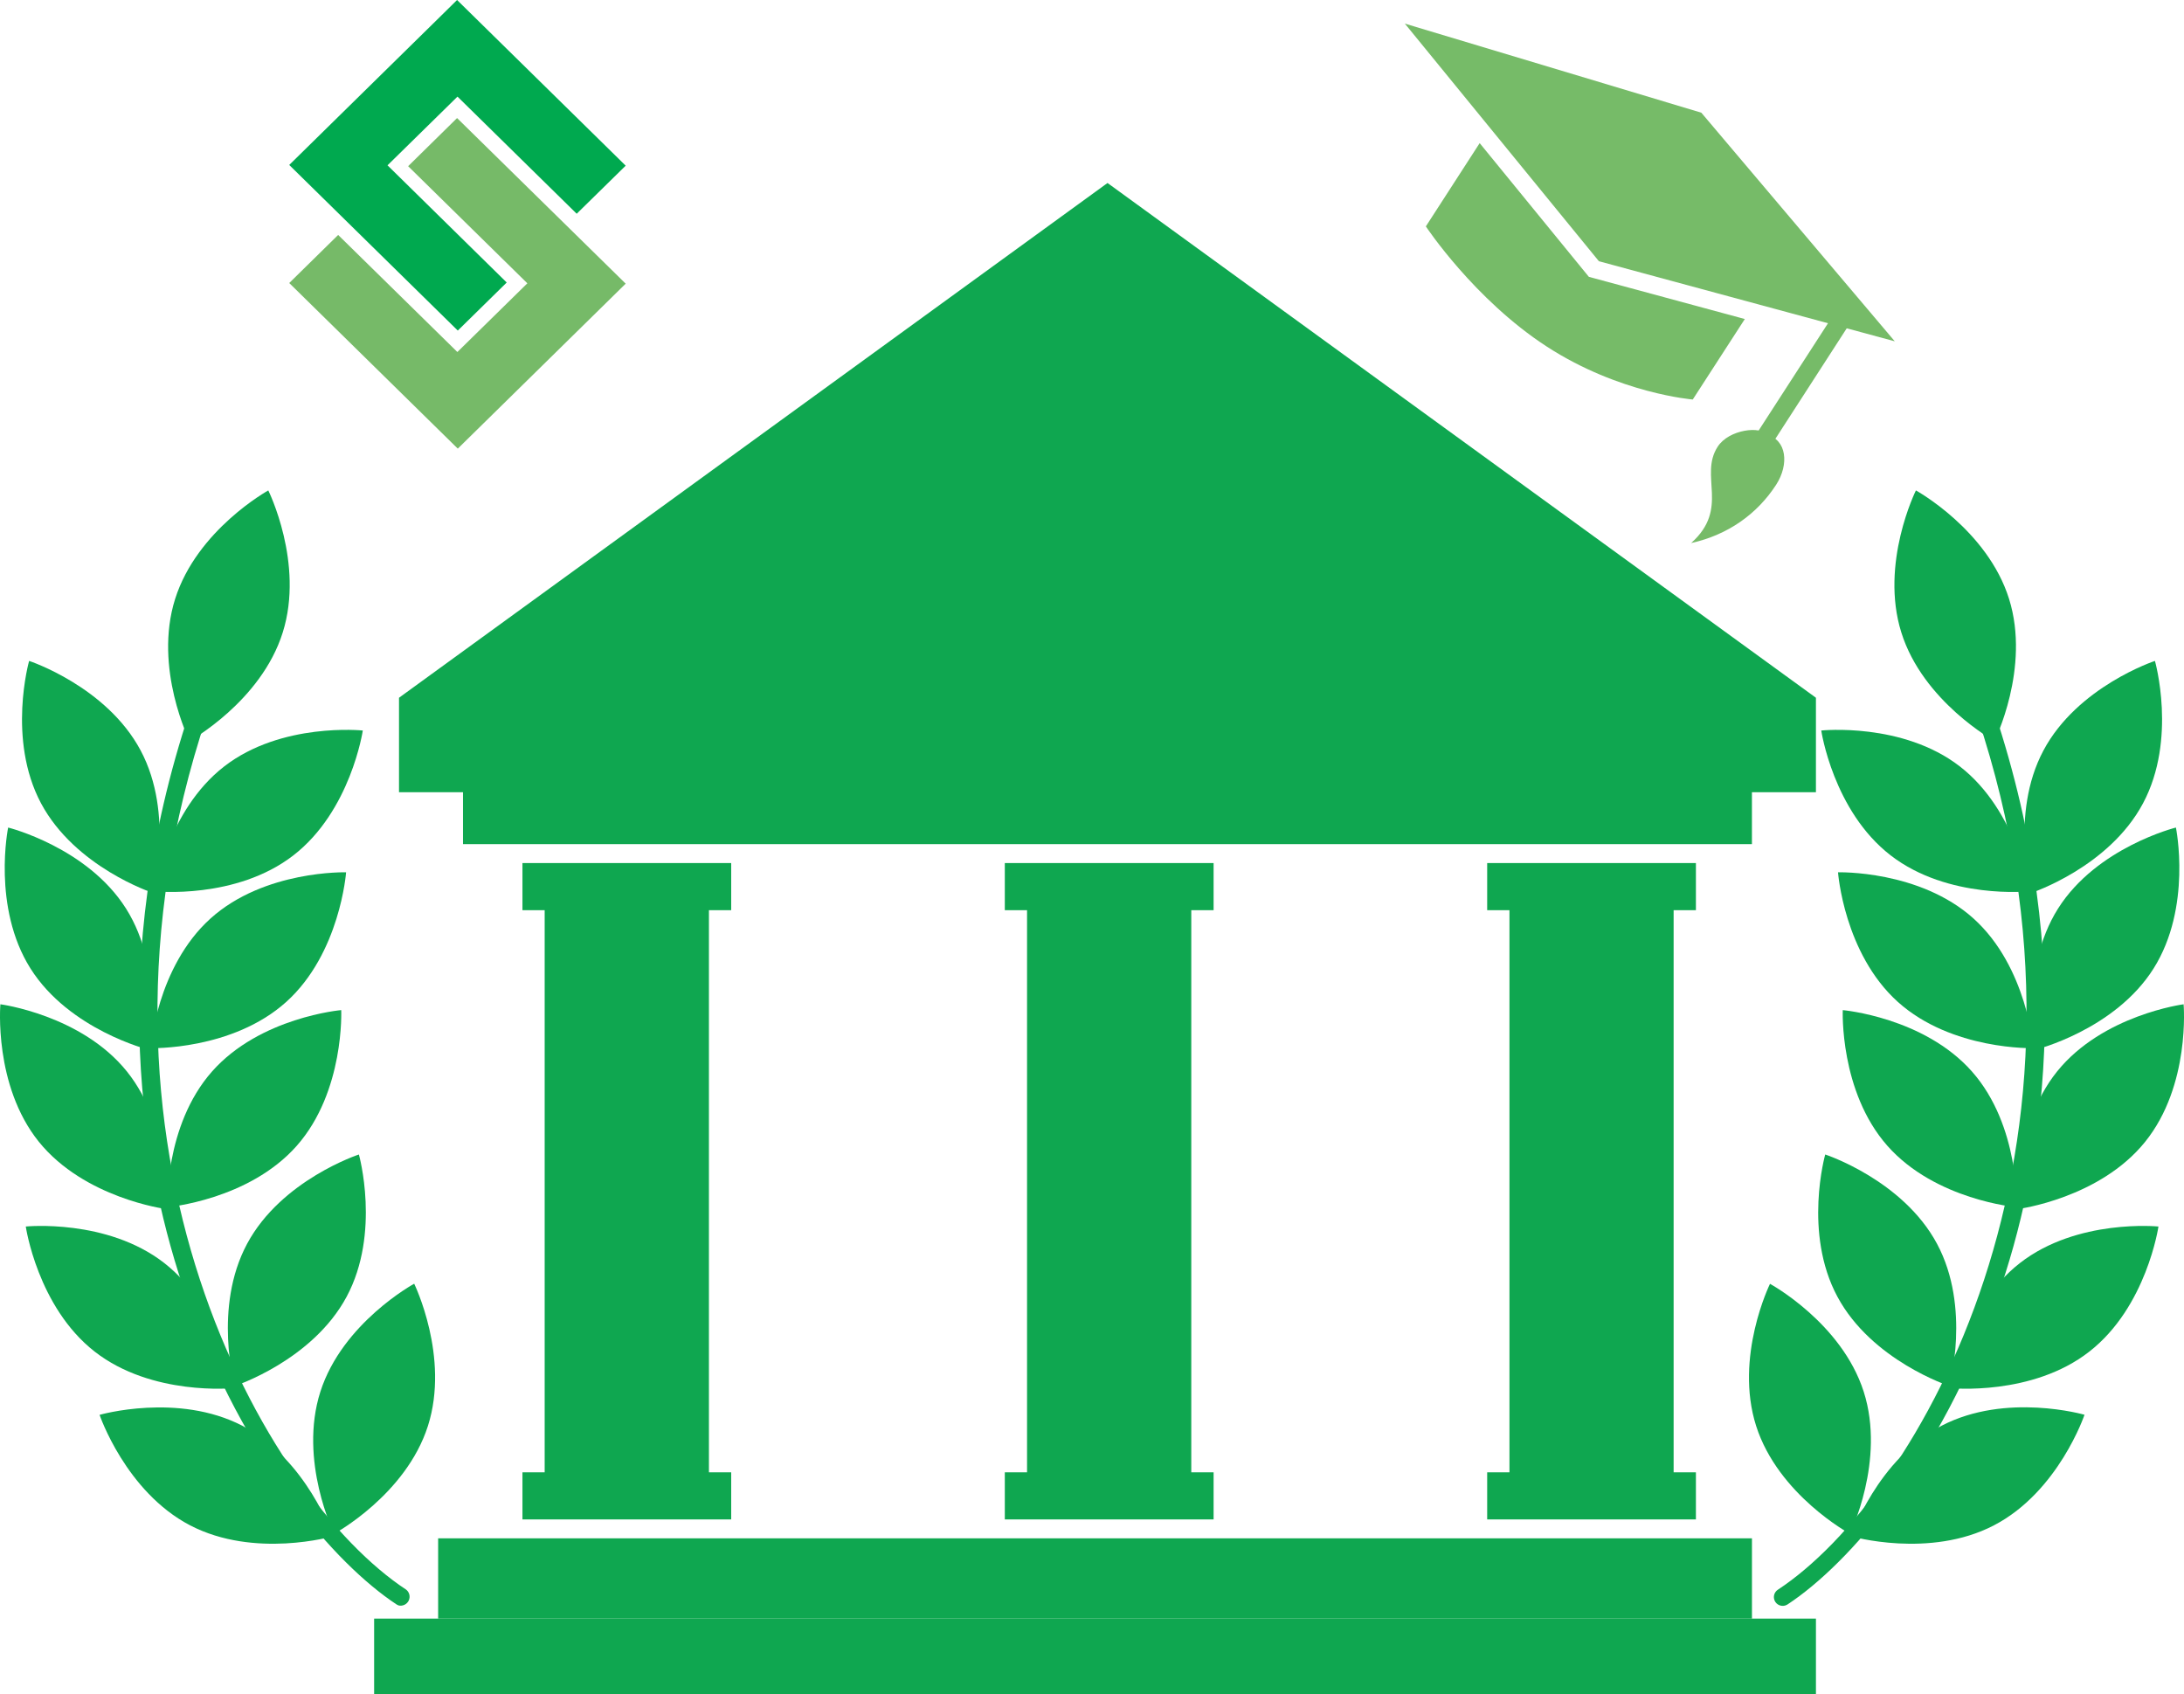
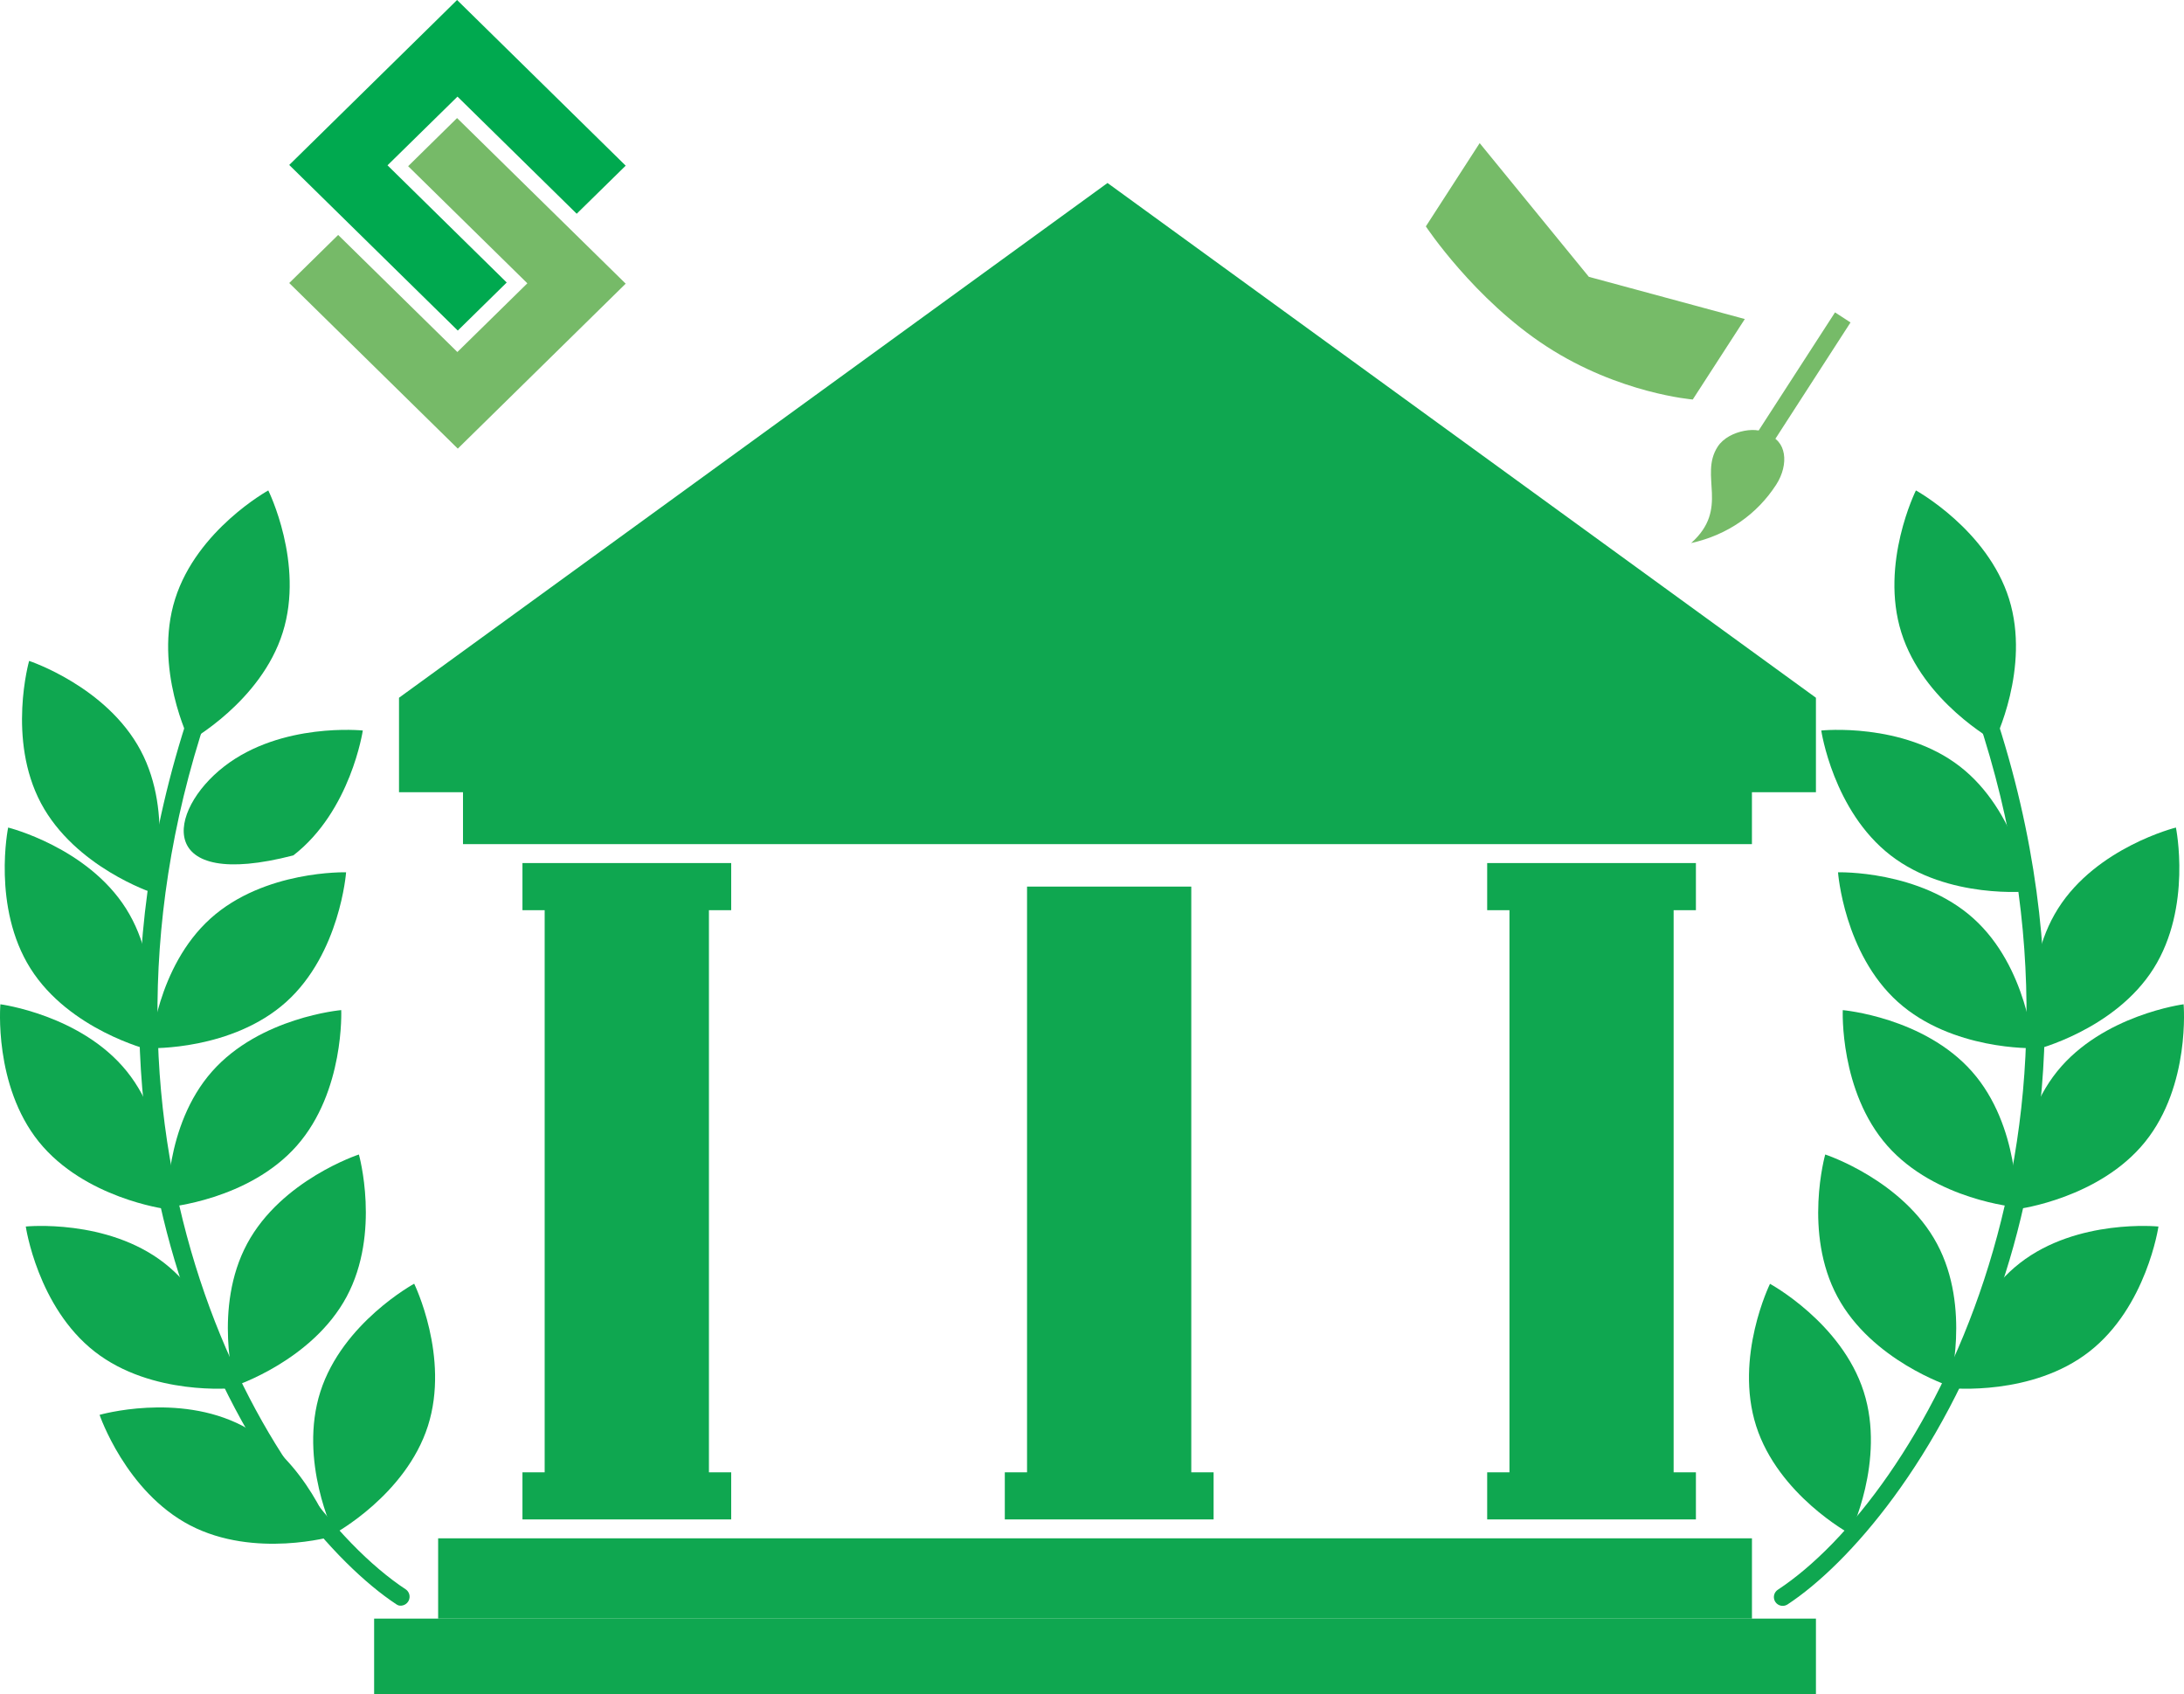
<svg xmlns="http://www.w3.org/2000/svg" width="370" height="287" viewBox="0 0 370 287" fill="none">
  <g clip-path="url(#clip0_983_3414)">
    <path d="M307.644 134.203H67.598V118.202L187.629 31L307.644 118.202V134.203Z" fill="#0FA750" />
    <path d="M296.801 124.599H78.438V142.999H296.801V124.599Z" fill="#0FA750" />
    <path d="M296.806 260.599H74.227V274.201H296.806V260.599Z" fill="#0FA750" />
    <path d="M307.645 274.201H63.383V287H307.645V274.201Z" fill="#0FA750" />
    <path d="M123.874 146.206H88.512V154.191H123.874V146.206Z" fill="#0FA750" />
    <path d="M123.874 249.418H88.512V257.398H123.874V249.418Z" fill="#0FA750" />
    <path d="M120.103 150.193H92.275V249.992H120.103V150.193Z" fill="#0FA750" />
-     <path d="M205.601 146.206H170.229V154.191H205.601V146.206Z" fill="#0FA750" />
    <path d="M205.601 249.418H170.229V257.398H205.601V249.418Z" fill="#0FA750" />
    <path d="M201.819 150.193H173.996V249.992H201.819V150.193Z" fill="#0FA750" />
    <path d="M287.311 146.206H251.949V154.191H287.311V146.206Z" fill="#0FA750" />
    <path d="M287.311 249.418H251.949V257.398H287.311V249.418Z" fill="#0FA750" />
    <path d="M283.535 150.193H255.723V249.992H283.535V150.193Z" fill="#0FA750" />
    <path d="M47.901 107.137C44.23 118.856 32.118 125.522 32.118 125.522C32.118 125.522 25.963 113.185 29.67 101.461C33.376 89.737 45.452 83.081 45.452 83.081C45.452 83.081 51.587 95.429 47.901 107.137Z" fill="#0FA750" />
-     <path d="M49.698 144.907C39.974 152.44 26.229 150.995 26.229 150.995C26.229 150.995 28.265 137.373 37.979 129.84C47.692 122.306 61.464 123.752 61.464 123.752C61.464 123.752 59.437 137.378 49.698 144.907Z" fill="#0FA750" />
+     <path d="M49.698 144.907C26.229 150.995 28.265 137.373 37.979 129.84C47.692 122.306 61.464 123.752 61.464 123.752C61.464 123.752 59.437 137.378 49.698 144.907Z" fill="#0FA750" />
    <path d="M6.944 136.069C12.727 146.916 25.832 151.233 25.832 151.233C25.832 151.233 29.604 137.982 23.826 127.131C18.048 116.279 4.933 111.962 4.933 111.962C4.933 111.962 1.171 125.218 6.944 136.069Z" fill="#0FA750" />
    <path d="M48.486 169.735C39.322 177.968 25.516 177.563 25.516 177.563C25.516 177.563 26.534 163.825 35.667 155.596C44.8 147.367 58.633 147.773 58.633 147.773C58.633 147.773 57.625 161.511 48.486 169.735Z" fill="#0FA750" />
    <path d="M5.167 164.073C11.735 174.468 25.144 177.816 25.144 177.816C25.144 177.816 27.919 164.322 21.357 153.927C14.794 143.532 1.38 140.189 1.38 140.189C1.38 140.189 -1.39 153.678 5.167 164.073Z" fill="#0FA750" />
    <path d="M50.278 194.101C42.138 203.319 28.357 204.501 28.357 204.501C28.357 204.501 27.781 190.732 35.917 181.52C44.052 172.307 57.808 171.115 57.808 171.115C57.808 171.115 58.404 184.883 50.278 194.101Z" fill="#0FA750" />
    <path d="M6.587 193.431C14.305 202.979 28 204.795 28 204.795C28 204.795 29.197 191.072 21.489 181.499C13.781 171.926 0.066 170.13 0.066 170.13C0.066 170.13 -1.121 183.858 6.587 193.431Z" fill="#0FA750" />
    <path d="M58.724 219.67C52.916 230.501 39.771 234.792 39.771 234.792C39.771 234.792 36.054 221.526 41.863 210.7C47.672 199.874 60.802 195.577 60.802 195.577C60.802 195.577 64.528 208.849 58.724 219.67Z" fill="#0FA750" />
    <path d="M16.046 228.974C25.744 236.538 39.505 235.158 39.505 235.158C39.505 235.158 37.535 221.526 27.827 213.962C18.118 206.398 4.367 207.778 4.367 207.778C4.367 207.778 6.353 221.41 16.046 228.974Z" fill="#0FA750" />
    <path d="M72.496 241.565C68.754 253.259 56.606 259.828 56.606 259.828C56.606 259.828 50.533 247.455 54.275 235.761C58.017 224.068 70.169 217.468 70.169 217.468C70.169 217.468 76.232 229.866 72.496 241.565Z" fill="#0FA750" />
    <path d="M32.21 258.403C43.141 264.09 56.403 260.254 56.403 260.254C56.403 260.254 51.994 247.206 41.064 241.535C30.133 235.863 16.871 239.683 16.871 239.683C16.871 239.683 21.3 252.721 32.21 258.403Z" fill="#0FA750" />
    <path d="M67.553 271.973C67.421 271.931 67.294 271.871 67.177 271.796C56.816 264.978 41.294 247.298 31.657 219.898C24.02 198.149 17.911 163.236 32.166 120.419C32.228 120.233 32.326 120.061 32.455 119.913C32.584 119.765 32.741 119.644 32.917 119.556C33.093 119.469 33.284 119.416 33.48 119.402C33.676 119.389 33.873 119.413 34.06 119.475C34.246 119.537 34.419 119.635 34.567 119.764C34.716 119.892 34.837 120.048 34.925 120.223C35.013 120.399 35.066 120.59 35.08 120.785C35.094 120.98 35.069 121.177 35.007 121.363C10.692 194.223 45.026 253.659 68.811 269.295C69.083 269.509 69.273 269.808 69.352 270.144C69.43 270.48 69.391 270.833 69.242 271.144C69.093 271.456 68.842 271.707 68.531 271.858C68.219 272.008 67.866 272.049 67.528 271.973H67.553Z" fill="#0FA750" />
    <path d="M322.109 107.137C325.774 118.856 337.891 125.522 337.891 125.522C337.891 125.522 344.031 113.18 340.365 101.461C336.7 89.742 324.583 83.081 324.583 83.081C324.583 83.081 318.438 95.429 322.109 107.137Z" fill="#0FA750" />
    <path d="M320.307 144.907C330.046 152.44 343.787 150.995 343.787 150.995C343.787 150.995 341.751 137.373 332.032 129.84C322.313 122.306 308.547 123.752 308.547 123.752C308.547 123.752 310.553 137.378 320.307 144.907Z" fill="#0FA750" />
-     <path d="M363.066 136.069C357.303 146.916 344.178 151.243 344.178 151.243C344.178 151.243 340.411 137.992 346.184 127.141C351.957 116.289 365.077 111.962 365.077 111.962C365.077 111.962 368.849 125.218 363.066 136.069Z" fill="#0FA750" />
    <path d="M321.528 169.735C330.692 177.968 344.494 177.563 344.494 177.563C344.494 177.563 343.475 163.825 334.337 155.596C325.199 147.367 311.387 147.773 311.387 147.773C311.387 147.773 312.385 161.511 321.528 169.735Z" fill="#0FA750" />
    <path d="M364.843 164.073C358.291 174.468 344.866 177.816 344.866 177.816C344.866 177.816 342.102 164.322 348.654 153.927C355.206 143.532 368.631 140.189 368.631 140.189C368.631 140.189 371.4 153.678 364.843 164.073Z" fill="#0FA750" />
    <path d="M319.746 194.101C327.891 203.319 341.637 204.506 341.637 204.506C341.637 204.506 342.222 190.737 334.082 181.525C325.941 172.312 312.19 171.12 312.19 171.12C312.19 171.12 311.615 184.883 319.746 194.101Z" fill="#0FA750" />
    <path d="M363.417 193.431C355.71 202.999 341.999 204.795 341.999 204.795C341.999 204.795 340.798 191.072 348.511 181.499C356.224 171.926 369.934 170.13 369.934 170.13C369.934 170.13 371.135 183.858 363.417 193.431Z" fill="#0FA750" />
    <path d="M311.285 219.67C317.099 230.501 330.239 234.792 330.239 234.792C330.239 234.792 333.96 221.526 328.156 210.7C322.353 199.874 309.218 195.577 309.218 195.577C309.218 195.577 305.461 208.849 311.285 219.67Z" fill="#0FA750" />
    <path d="M353.952 228.974C344.279 236.538 330.498 235.158 330.498 235.158C330.498 235.158 332.489 221.526 342.207 213.962C351.926 206.398 365.672 207.778 365.672 207.778C365.672 207.778 363.676 221.41 353.952 228.974Z" fill="#0FA750" />
    <path d="M297.515 241.565C301.257 253.259 313.404 259.828 313.404 259.828C313.404 259.828 319.482 247.455 315.74 235.761C311.999 224.068 299.862 217.488 299.862 217.488C299.862 217.488 293.778 229.866 297.515 241.565Z" fill="#0FA750" />
-     <path d="M337.795 258.403C326.875 264.09 313.607 260.254 313.607 260.254C313.607 260.254 318.021 247.206 328.947 241.519C339.872 235.832 353.144 239.668 353.144 239.668C353.144 239.668 348.735 252.721 337.795 258.403Z" fill="#0FA750" />
    <path d="M302.452 271.973C302.588 271.93 302.718 271.87 302.839 271.796C313.199 264.978 328.716 247.298 338.349 219.898C345.985 198.149 352.094 163.236 337.84 120.419C337.779 120.232 337.682 120.059 337.554 119.909C337.425 119.76 337.268 119.638 337.092 119.55C336.915 119.462 336.723 119.411 336.526 119.398C336.33 119.385 336.132 119.411 335.946 119.475C335.572 119.605 335.263 119.874 335.085 120.226C334.906 120.578 334.872 120.986 334.989 121.362C359.313 194.223 324.985 253.659 301.21 269.295C300.904 269.49 300.68 269.789 300.579 270.136C300.478 270.483 300.507 270.856 300.661 271.183C300.814 271.511 301.082 271.772 301.415 271.917C301.747 272.062 302.121 272.082 302.467 271.973H302.452Z" fill="#0FA750" />
  </g>
  <path d="M97.701 36.209L106 28.065L77.434 0L73.703 3.675L71.179 6.155L69.145 8.153L57.289 19.801L49 27.945L57.36 36.158L77.556 56L85.845 47.857L65.649 28.005L77.505 16.367L97.701 36.209Z" fill="#00A94F" />
  <path d="M106 48.055L77.434 20L69.145 28.154L89.341 47.995L77.485 59.633L57.289 39.801L49 47.945L69.196 67.786L77.556 76L97.701 56.209L106 48.055Z" fill="#76BA68" />
  <g clip-path="url(#clip1_983_3414)">
    <path d="M269.174 46.895L250.677 24.245L241.559 38.352C241.559 38.352 249.754 50.739 262.05 58.713C274.346 66.687 286.777 67.678 286.777 67.678L295.596 54.046L269.174 46.895Z" fill="#76BB68" />
-     <path d="M321 57.819L270.876 44.253L238 4L288.229 19.092L321 57.819Z" fill="#76BB68" />
    <path d="M299.676 76.036L297.039 74.324L310.878 52.92L313.502 54.626L299.676 76.036Z" fill="#76BB68" />
    <path d="M300.907 82.111C297.705 87.059 292.761 90.609 286.5 91.997C293.089 86.126 287.798 80.634 290.992 75.682C292.921 72.696 298.363 72.138 299.328 73.668C302.668 74.471 303.147 78.641 300.907 82.111Z" fill="#76BB68" />
  </g>
  <defs>
    <clipPath id="clip0_983_3414">
      <rect width="370" height="256" fill="white" transform="translate(0 31)" />
    </clipPath>
    <clipPath id="clip1_983_3414">
      <rect width="83" height="88" fill="white" transform="translate(238 4)" />
    </clipPath>
  </defs>
</svg>